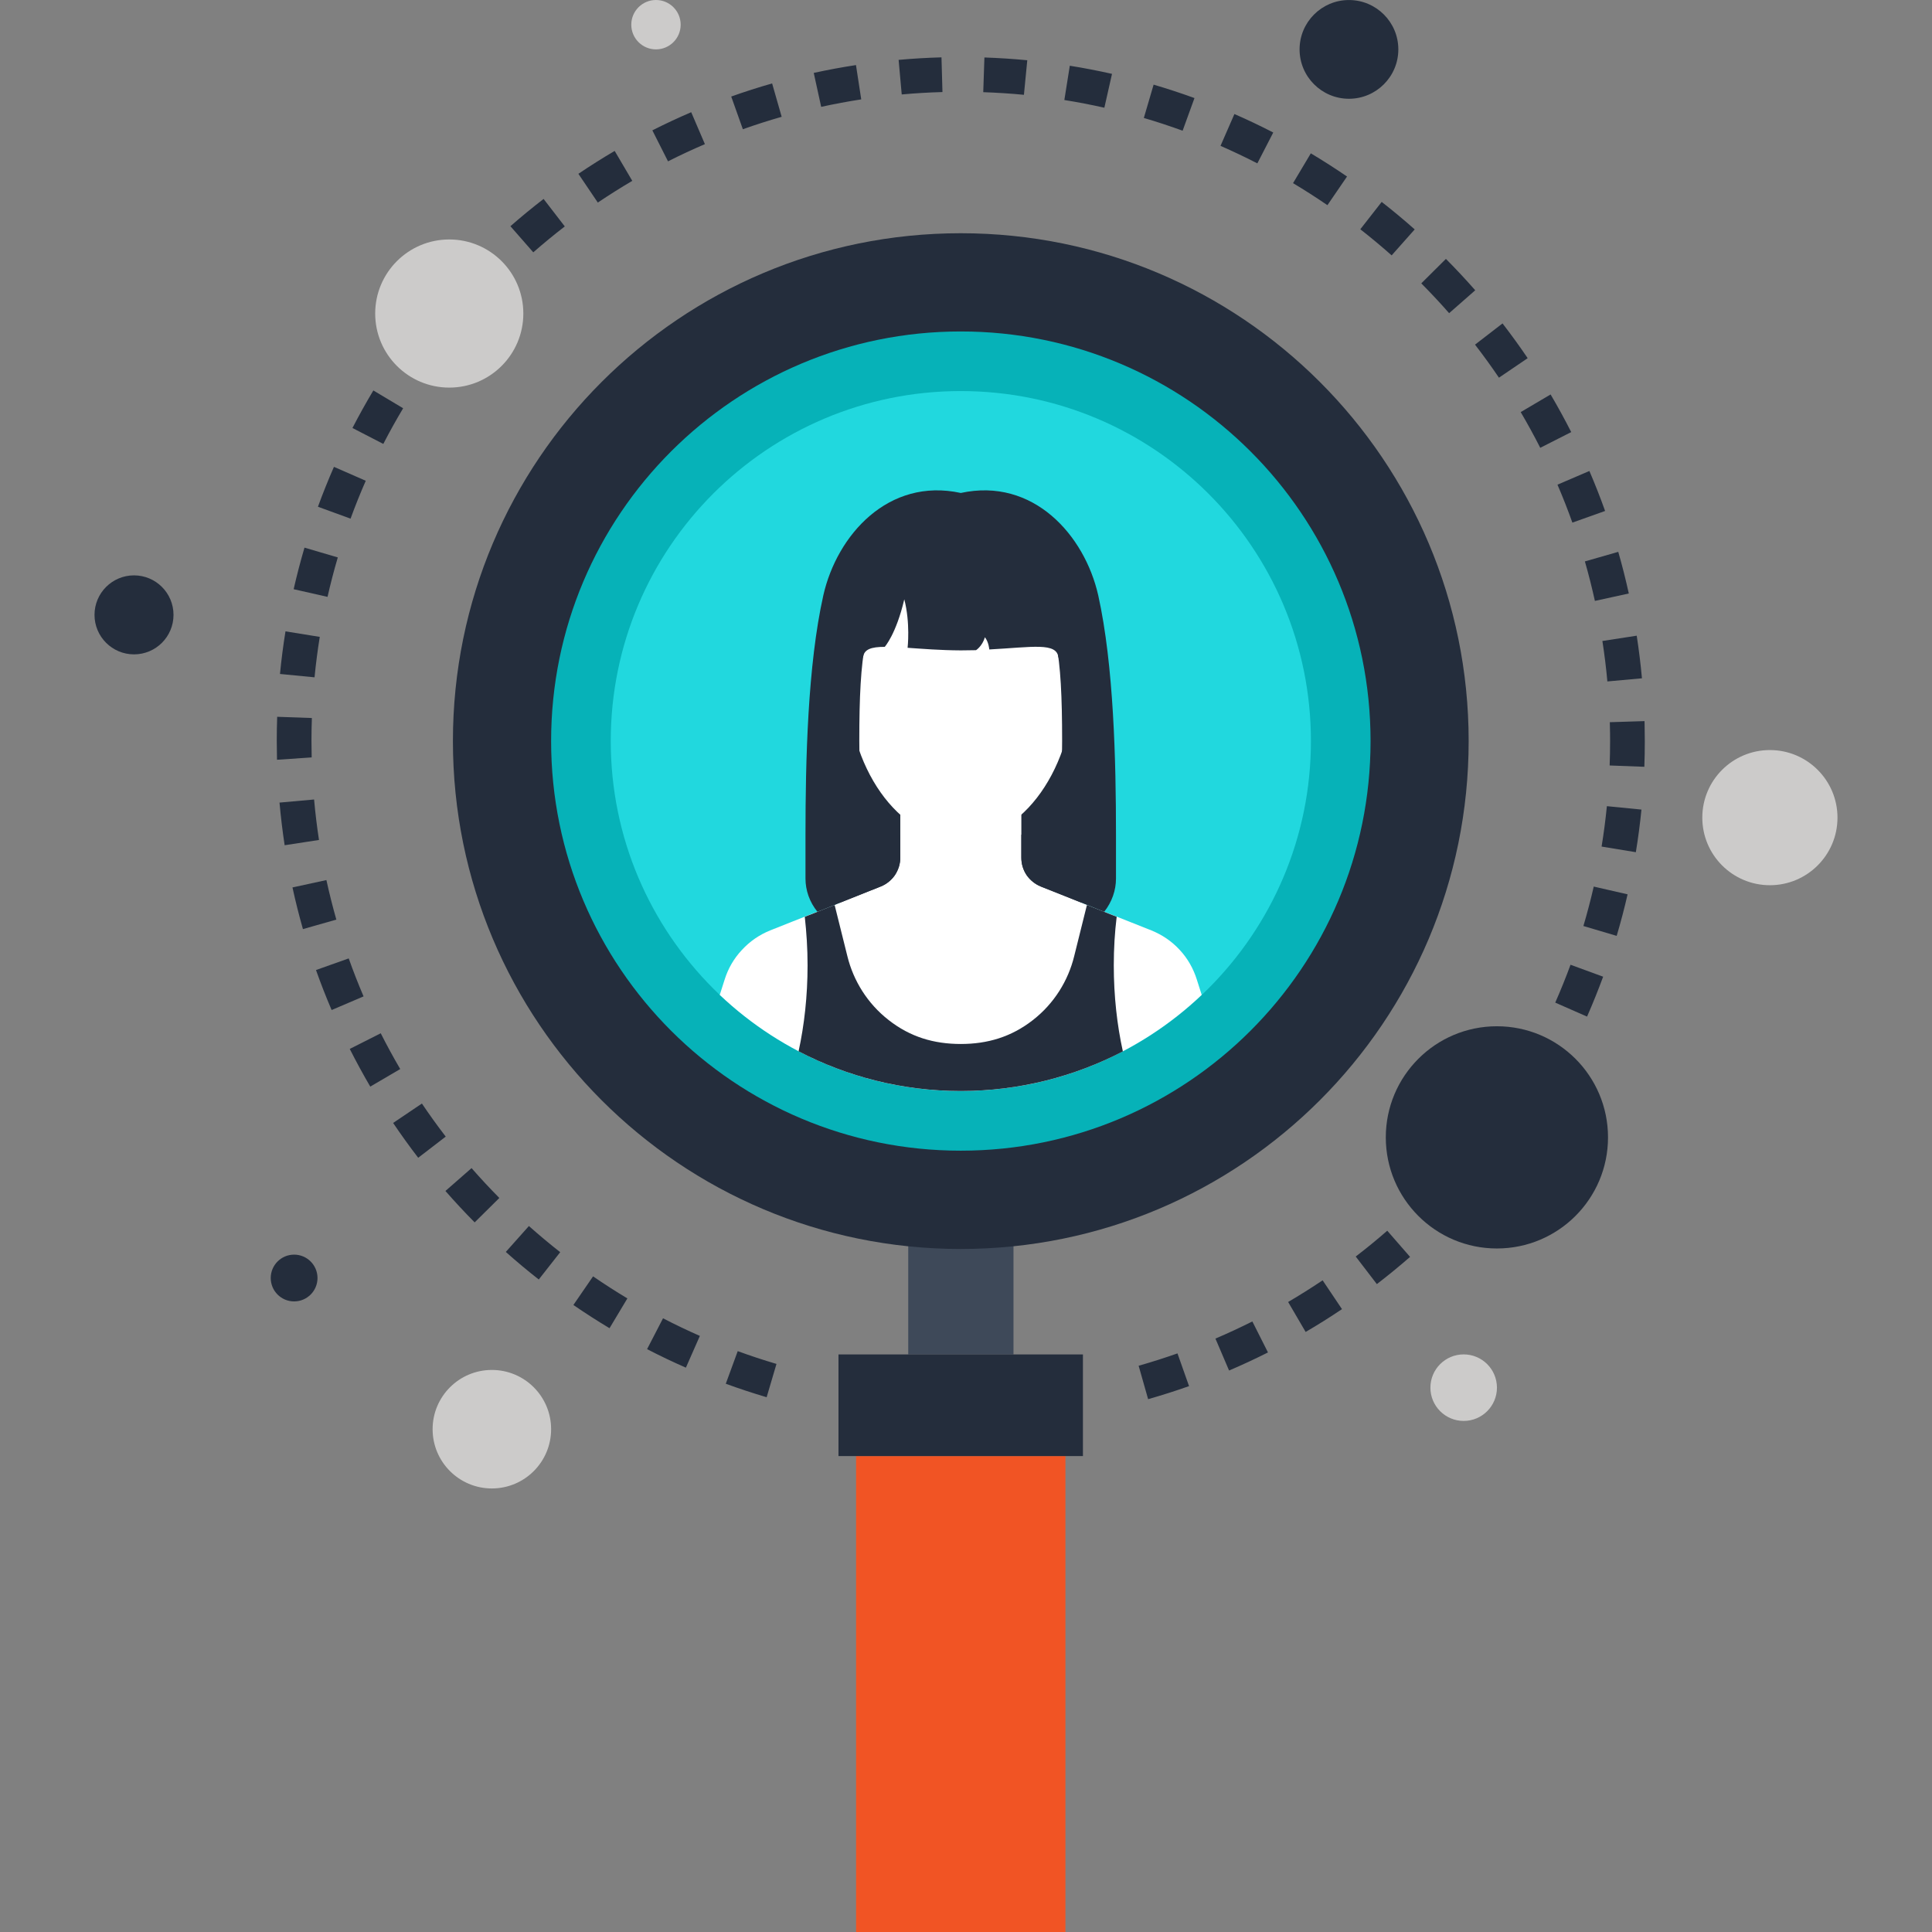
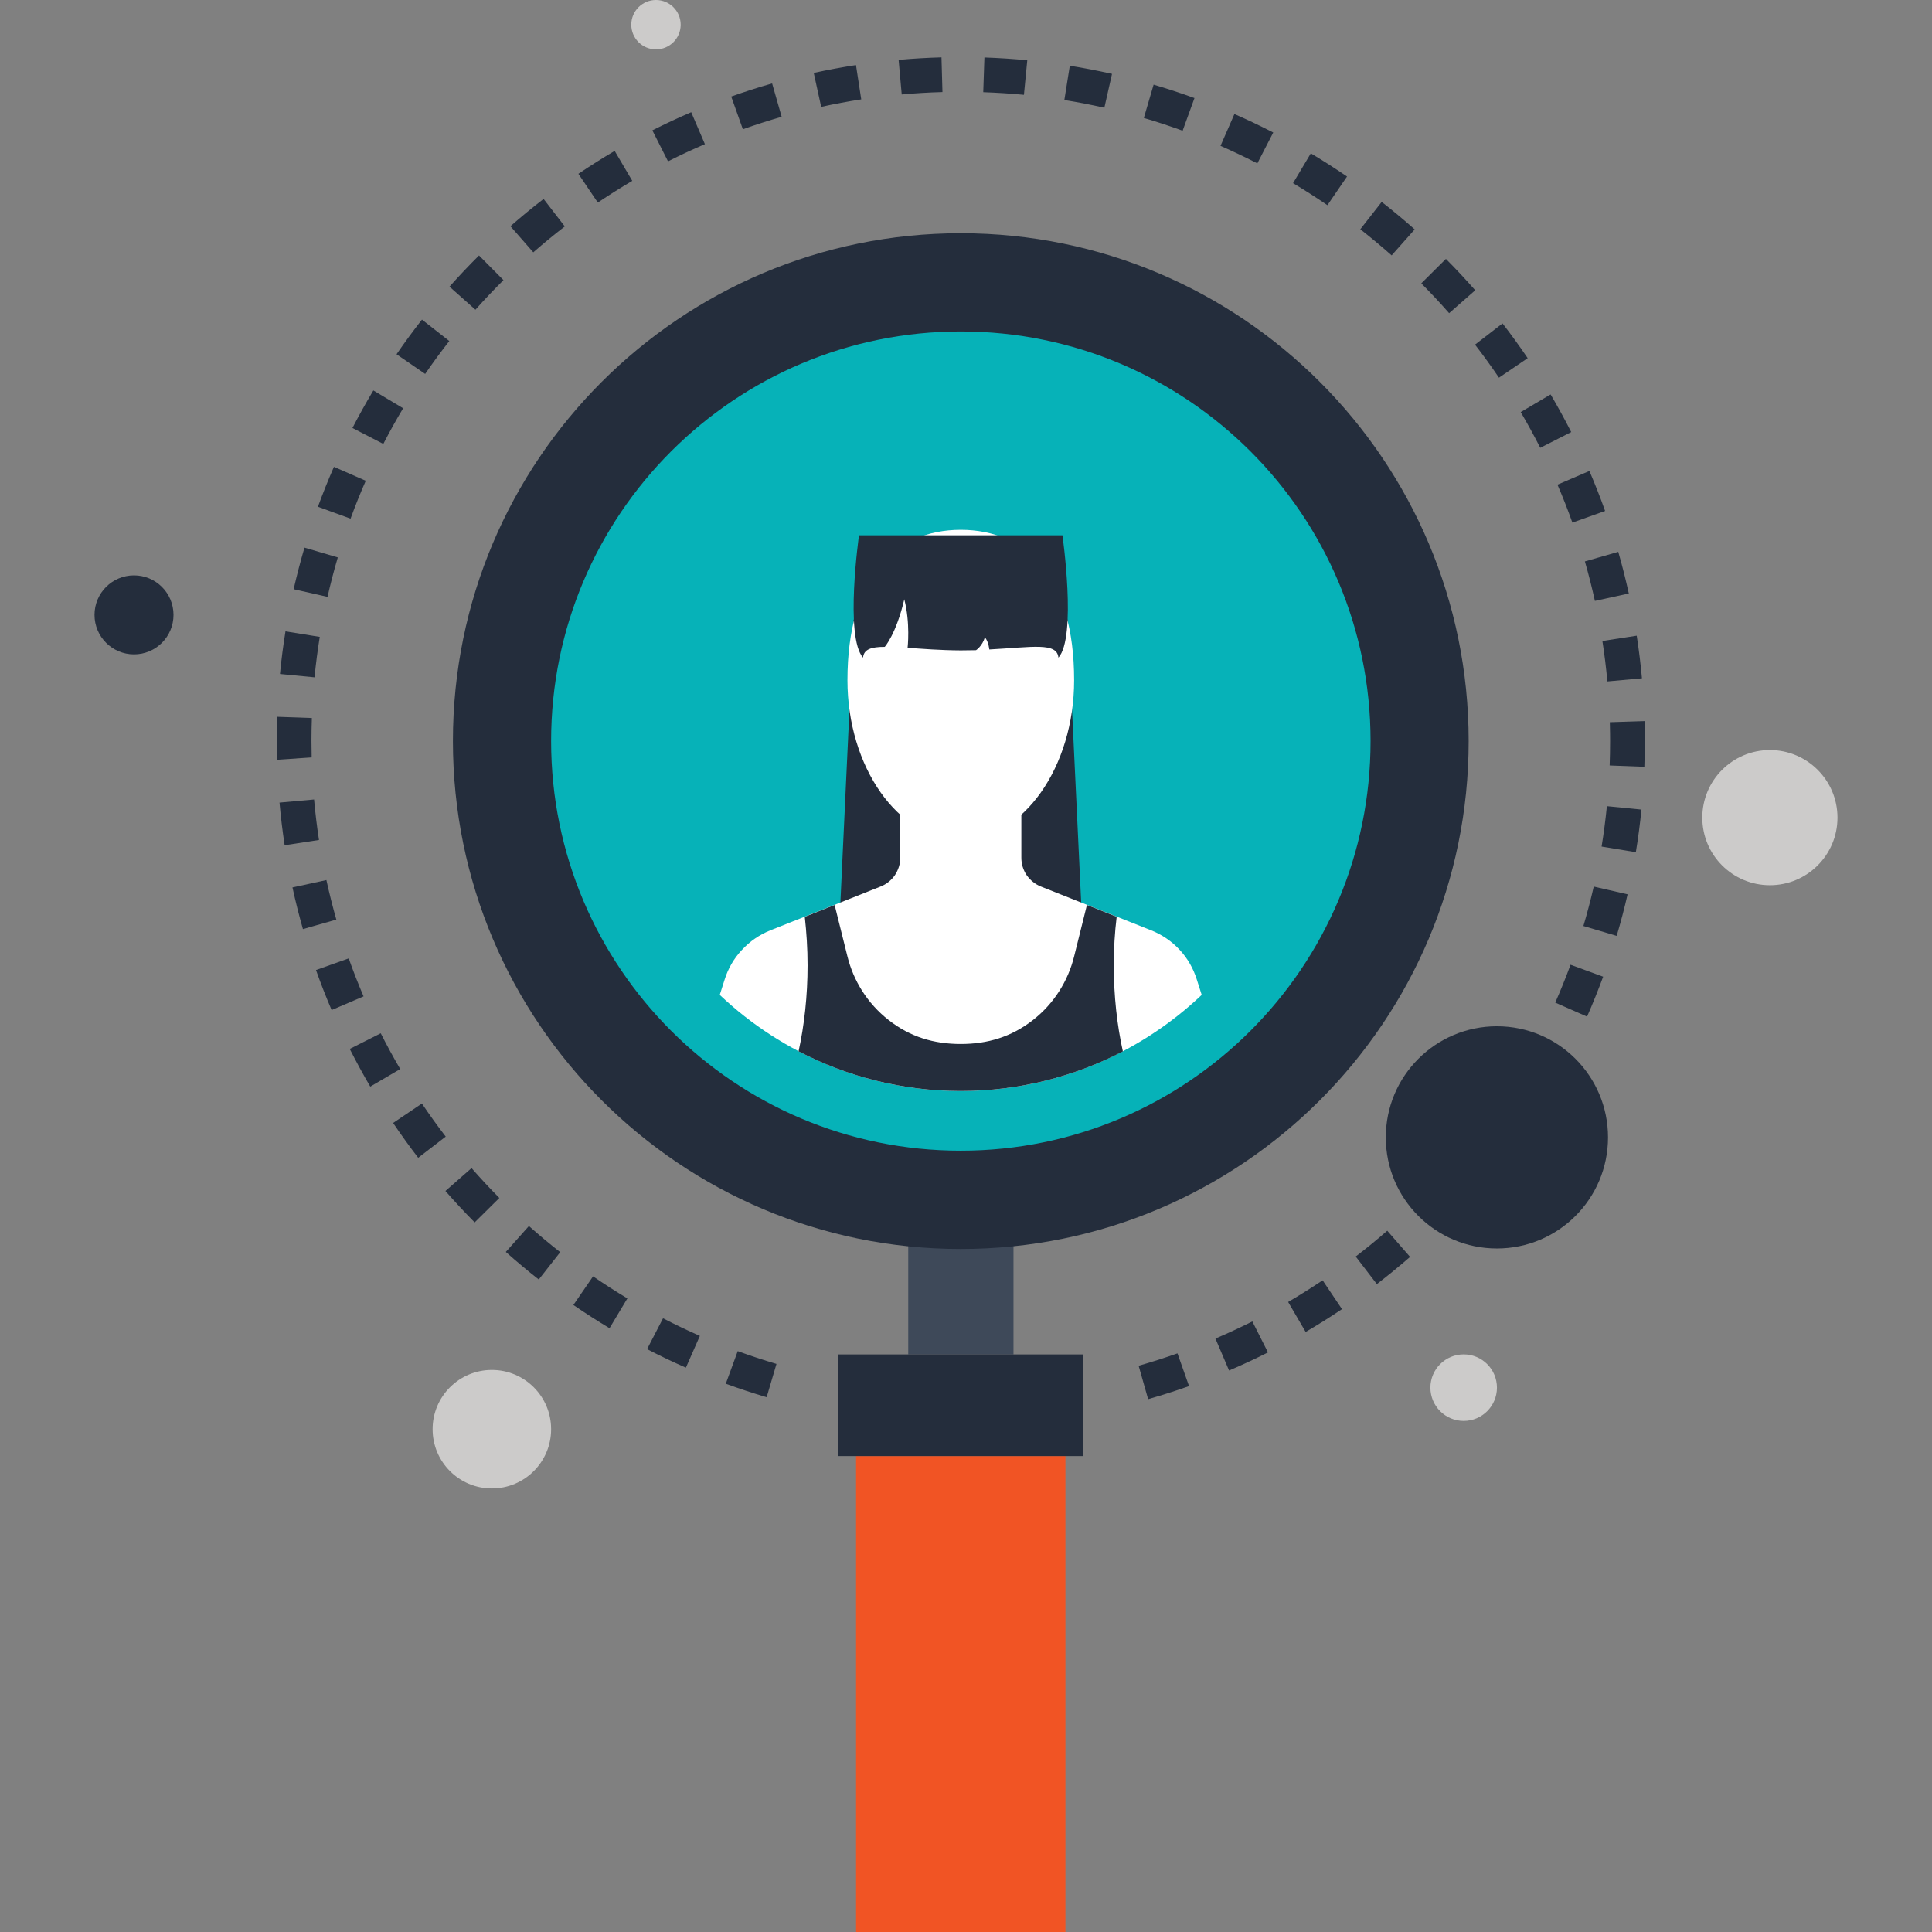
<svg xmlns="http://www.w3.org/2000/svg" version="1.1" id="Layer_1" x="0px" y="0px" viewBox="0 0 512.003 512.003" style="enable-background:new 0 0 512.003 512.003;" xml:space="preserve">
  <rect x="0" y="0" width="512.003" height="512.003" fill="#808080" stroke="none" />
  <path style="fill:#242D3C;" d="M304.266,370.796l-2.514-8.855c3.461-0.98,6.922-2.089,10.291-3.277l3.069,8.676  C311.565,368.594,307.912,369.756,304.266,370.796z M203.169,370.284c-3.635-1.078-7.278-2.281-10.829-3.574l3.167-8.643  c3.361,1.229,6.82,2.373,10.268,3.389L203.169,370.284z M325.719,363.203l-3.615-8.463c3.305-1.405,6.597-2.939,9.784-4.539  l4.142,8.212C332.669,360.105,329.198,361.718,325.719,363.203z M181.768,362.445c-3.474-1.518-6.935-3.172-10.284-4.908  l4.227-8.174c3.182,1.651,6.461,3.218,9.761,4.669L181.768,362.445z M346.012,352.983l-4.641-7.941  c3.09-1.812,6.164-3.745,9.142-5.742l5.13,7.634C352.517,349.043,349.274,351.078,346.012,352.983z M161.531,351.992  c-3.231-1.938-6.454-4.012-9.577-6.154l5.215-7.588c2.967,2.04,6.029,4.009,9.093,5.844L161.531,351.992z M364.882,340.303  l-5.601-7.309c2.824-2.161,5.637-4.462,8.358-6.84l6.047,6.938C370.821,335.59,367.857,338.015,364.882,340.303z M142.781,339.082  c-2.975-2.33-5.914-4.782-8.735-7.304l6.124-6.868c2.678,2.388,5.471,4.718,8.292,6.932L142.781,339.082z M382.029,325.348  l-6.469-6.543c2.557-2.529,5.061-5.161,7.444-7.839l6.868,6.134C387.361,319.916,384.724,322.685,382.029,325.348z M125.791,323.948  c-2.655-2.683-5.263-5.486-7.747-8.325l6.925-6.062c2.363,2.703,4.841,5.366,7.363,7.913L125.791,323.948z M397.179,308.372  l-7.232-5.688c2.214-2.819,4.378-5.74,6.418-8.701l7.575,5.225C401.789,302.328,399.516,305.408,397.179,308.372z M110.828,306.824  c-2.307-3.005-4.544-6.113-6.646-9.229l7.629-5.146c1.997,2.962,4.119,5.914,6.313,8.763L110.828,306.824z M410.104,289.631  l-7.89-4.731c1.861-3.095,3.635-6.275,5.281-9.441l8.166,4.229C413.932,283.028,412.065,286.374,410.104,289.631z M98.125,287.964  c-1.91-3.264-3.738-6.623-5.437-9.987l8.212-4.147c1.613,3.195,3.351,6.385,5.164,9.482L98.125,287.964z M420.588,269.412  l-8.43-3.707c1.457-3.308,2.821-6.687,4.05-10.035l8.643,3.167C423.547,262.369,422.118,265.93,420.588,269.412z M87.887,267.671  c-1.492-3.476-2.885-7.048-4.145-10.601l8.673-3.08c1.198,3.379,2.519,6.758,3.935,10.063L87.887,267.671z M428.439,248.018  l-8.819-2.614c1.016-3.451,1.943-6.971,2.742-10.452l8.968,2.056C430.492,240.684,429.517,244.388,428.439,248.018z M80.282,246.223  c-1.037-3.64-1.971-7.352-2.772-11.041l8.991-1.953c0.763,3.494,1.651,7.025,2.632,10.476L80.282,246.223z M433.518,225.843  l-9.078-1.492c0.579-3.517,1.044-7.119,1.405-10.706l9.16,0.904C434.627,218.332,434.127,222.131,433.518,225.843z M75.436,223.997  c-0.566-3.722-1.024-7.526-1.362-11.3l9.165-0.822c0.32,3.587,0.753,7.196,1.298,10.726L75.436,223.997z M435.773,203.208  l-9.198-0.348c0.074-2.117,0.12-4.252,0.12-6.38c0-1.469-0.018-2.944-0.059-4.424l-0.018-0.666l9.198-0.287l0.023,0.76  c0.038,1.513,0.054,3.069,0.054,4.616C435.891,198.735,435.853,200.975,435.773,203.208z M73.411,201.347l-0.01-0.445  c-0.038-1.508-0.056-3.052-0.056-4.598c0-2.122,0.036-4.239,0.11-6.346l9.196,0.325c-0.069,1.997-0.108,4.001-0.108,6.019  c0,1.469,0.023,2.944,0.056,4.421L73.411,201.347z M425.971,180.59c-0.32-3.558-0.768-7.168-1.318-10.721l9.096-1.403  c0.579,3.743,1.044,7.549,1.388,11.292L425.971,180.59z M83.359,179.497l-9.16-0.888c0.366-3.771,0.852-7.565,1.459-11.292  l9.083,1.464C84.17,172.324,83.704,175.926,83.359,179.497z M422.666,159.247c-0.768-3.489-1.654-7.004-2.652-10.465l8.845-2.537  c1.05,3.645,1.984,7.357,2.793,11.036L422.666,159.247z M86.799,158.18l-8.978-2.035c0.84-3.689,1.805-7.396,2.872-11.016  l8.827,2.596C88.507,151.165,87.59,154.68,86.799,158.18z M416.701,138.501c-1.198-3.359-2.524-6.743-3.953-10.056l8.458-3.63  c1.503,3.494,2.903,7.053,4.165,10.596L416.701,138.501z M92.902,137.449l-8.645-3.156c1.295-3.543,2.721-7.101,4.244-10.573  l8.43,3.689C95.483,130.708,94.129,134.085,92.902,137.449z M408.184,118.674c-1.623-3.2-3.369-6.385-5.179-9.464l7.923-4.675  c1.915,3.249,3.75,6.602,5.466,9.974L408.184,118.674z M101.581,117.647l-8.177-4.224c1.728-3.341,3.589-6.687,5.537-9.948  l7.895,4.718C104.988,111.291,103.217,114.468,101.581,117.647z M397.24,100.091c-2.03-2.993-4.157-5.932-6.341-8.758l7.288-5.622  c2.294,2.972,4.539,6.067,6.666,9.208L397.24,100.091z M112.673,99.098l-7.583-5.215c2.143-3.118,4.408-6.208,6.738-9.18  l7.245,5.676C116.861,93.204,114.708,96.133,112.673,99.098z M384.038,82.995c-2.355-2.688-4.844-5.345-7.38-7.898l6.525-6.487  c2.673,2.683,5.284,5.486,7.772,8.315L384.038,82.995z M125.996,82.081l-6.876-6.111c2.514-2.829,5.146-5.612,7.826-8.266  l6.479,6.531C130.883,76.759,128.381,79.398,125.996,82.081z M368.804,67.676c-2.688-2.378-5.481-4.708-8.305-6.917l5.665-7.25  c2.977,2.324,5.921,4.772,8.748,7.288L368.804,67.676z M141.327,66.87l-6.06-6.922c2.844-2.493,5.801-4.918,8.791-7.227l5.617,7.286  C146.836,62.195,144.028,64.504,141.327,66.87z M351.782,54.374c-2.977-2.035-6.039-4.001-9.111-5.834l4.713-7.903  c3.238,1.933,6.464,4.001,9.595,6.144L351.782,54.374z M158.428,53.683l-5.148-7.619c3.116-2.107,6.351-4.147,9.618-6.067  l4.662,7.928C164.462,49.756,161.388,51.686,158.428,53.683z M333.212,43.295c-3.2-1.644-6.479-3.205-9.761-4.641l3.684-8.435  c3.461,1.513,6.922,3.156,10.291,4.897L333.212,43.295z M177.032,42.757l-4.15-8.212c3.374-1.708,6.84-3.325,10.296-4.81l3.63,8.463  C183.526,39.601,180.242,41.134,177.032,42.757z M313.411,34.637c-3.402-1.234-6.858-2.378-10.281-3.374l2.591-8.832  c3.607,1.062,7.247,2.253,10.829,3.558L313.411,34.637z M196.867,34.25l-3.085-8.668c3.564-1.27,7.209-2.435,10.839-3.471  l2.532,8.845C203.707,31.939,200.246,33.047,196.867,34.25z M292.669,28.547c-3.517-0.794-7.089-1.48-10.604-2.04l1.446-9.088  c3.717,0.594,7.478,1.324,11.185,2.156L292.669,28.547z M217.623,28.319l-1.971-8.996c3.689-0.806,7.457-1.508,11.192-2.079  l1.395,9.093C224.694,26.883,221.123,27.546,217.623,28.319z M271.352,25.124c-3.566-0.343-7.191-0.571-10.78-0.696l0.31-9.198  c3.776,0.131,7.598,0.374,11.359,0.735L271.352,25.124z M238.968,25.032l-0.824-9.165c3.753-0.343,7.572-0.561,11.359-0.668  l0.259,9.196C246.164,24.492,242.537,24.704,238.968,25.032z" />
  <rect x="240.691" y="328.041" style="fill:#3E4959;" width="27.894" height="30.899" />
  <path style="fill:#242D3C;" d="M389.212,196.388c0,74.36-60.27,134.607-134.605,134.607c-74.337,0-134.579-60.244-134.579-134.607  c0-74.33,60.242-134.579,134.579-134.579C328.942,61.809,389.212,122.061,389.212,196.388z" />
  <path style="fill:#06B2B8;" d="M363.215,196.388c0,59.983-48.635,108.557-108.608,108.557c-59.945,0-108.554-48.573-108.554-108.557  c0-59.973,48.609-108.549,108.554-108.549C314.58,87.839,363.215,136.417,363.215,196.388z" />
-   <path style="fill:#21D8DE;" d="M347.412,196.388c0,51.249-41.562,92.751-92.805,92.751c-51.21,0-92.749-41.503-92.749-92.751  c0-51.238,41.541-92.751,92.749-92.751C305.851,103.636,347.412,145.152,347.412,196.388z" />
  <polygon style="fill:#242D3C;" points="282.972,164.198 226.232,164.198 222.359,246.735 286.884,246.735 " />
  <g>
    <path style="fill:#FFFFFF;" d="M318.464,263.657c-16.614,15.77-39.117,25.472-63.846,25.472s-47.232-9.702-63.872-25.472   l1.306-4.099c0.896-2.842,2.406-5.53,4.582-7.834c2.15-2.33,4.685-4.019,7.45-5.146l29.312-11.648   c1.485-0.589,2.79-1.613,3.763-2.995c0.947-1.459,1.434-3.021,1.434-4.659v-14.259h32.077v14.259c0,1.638,0.435,3.2,1.408,4.659   c0.973,1.382,2.301,2.406,3.738,2.995l29.338,11.648c2.765,1.126,5.325,2.816,7.475,5.146c2.15,2.304,3.635,4.992,4.531,7.834   L318.464,263.657z" />
    <path style="fill:#FFFFFF;" d="M254.62,140.406c-17.559,0-30.036,12.785-30.036,39.869c0,22.917,13.437,42.263,30.036,42.263   c16.573,0,30.036-19.348,30.036-42.263C284.657,153.188,272.148,140.406,254.62,140.406z" />
  </g>
  <g>
    <path style="fill:#242D3C;" d="M281.562,141.86H254.62h-26.975c0,0-3.83,26.939,1.073,32.425c0.195-2.225,2.168-2.857,5.75-2.862   c0,0,3.018-3.346,5.179-12.598c1.636,6.292,0.878,12.849,0.878,12.849c3.84,0.261,8.566,0.658,14.098,0.686   c1.408,0,2.77-0.033,4.035-0.054c0,0,1.633-1.011,2.358-3.423c1.027,1.311,1.16,3.233,1.16,3.233   c11.52-0.62,17.938-1.958,18.322,2.171C285.414,168.799,281.562,141.86,281.562,141.86z" />
-     <path style="fill:#242D3C;" d="M233.408,234.936c1.467-0.589,2.783-1.623,3.748-3.011c0.96-1.452,1.426-3.021,1.426-4.636v-6.085   h-9.029c-1.165-8.507-1.828-16.904-1.828-24.85c0-23.521,1.62-32.325,8.125-40.276c8.402-10.227,18.772-12.342,18.772-12.342   s10.368,2.117,18.762,12.342c6.508,7.951,8.092,16.755,8.092,40.276c0,7.946-0.62,16.343-1.818,24.85h-8.991v6.085   c0,1.615,0.435,3.185,1.398,4.636c0.975,1.388,2.307,2.422,3.761,3.011l16.804,6.694c2.048-2.58,3.121-5.688,3.121-8.817v-11.61   c0-19.482-0.586-44.897-4.708-63.444c-3.602-15.918-17.198-31.286-36.421-27.118c-19.236-4.168-32.819,11.2-36.426,27.118   c-4.16,18.547-4.731,43.963-4.731,63.444v11.61c0,3.128,1.068,6.236,3.167,8.817L233.408,234.936z" />
    <path style="fill:#242D3C;" d="M297.574,278.633c-12.854,6.682-27.469,10.499-42.957,10.499s-30.131-3.814-42.982-10.522   c1.51-6.938,2.381-14.643,2.381-22.784c0-4.454-0.282-8.73-0.742-12.877h0.051l7.859-3.123l3.379,13.568   c1.587,6.477,5.299,12.544,10.957,16.947c5.683,4.454,11.955,6.326,19.098,6.326c7.094,0,13.389-1.869,19.098-6.326   c5.658-4.403,9.37-10.47,10.957-16.947l3.377-13.568l7.859,3.123h0.026c-0.509,4.147-0.768,8.422-0.768,12.877   C295.168,263.964,296.038,271.695,297.574,278.633z" />
  </g>
  <rect x="226.867" y="385.871" style="fill:#F15424;" width="55.485" height="126.131" />
  <g>
    <rect x="222.208" y="358.94" style="fill:#242D3C;" width="64.783" height="26.936" />
    <circle style="fill:#242D3C;" cx="396.698" cy="301.417" r="29.445" />
  </g>
  <g>
-     <circle style="fill:#CCCBCA;" cx="119.06" cy="83.09" r="19.63" />
    <circle style="fill:#CCCBCA;" cx="173.842" cy="6.543" r="6.543" />
  </g>
  <g>
    <circle style="fill:#242D3C;" cx="35.515" cy="162.947" r="10.468" />
-     <circle style="fill:#242D3C;" cx="77.944" cy="338.691" r="6.198" />
  </g>
  <circle style="fill:#CCCBCA;" cx="387.891" cy="367.747" r="8.817" />
-   <path style="fill:#242D3C;" d="M370.575,13.092c0,7.222-5.868,13.082-13.084,13.082c-7.219,0-13.087-5.862-13.087-13.082  c0-7.227,5.868-13.084,13.087-13.084C364.708,0.008,370.575,5.865,370.575,13.092z" />
  <g>
    <path style="fill:#CCCBCA;" d="M486.956,216.684c0,9.889-8.028,17.91-17.91,17.91c-9.9,0-17.915-8.02-17.915-17.91   c0-9.894,8.015-17.91,17.915-17.91C478.927,198.774,486.956,206.789,486.956,216.684z" />
    <circle style="fill:#CCCBCA;" cx="130.35" cy="378.755" r="15.703" />
  </g>
  <g>
</g>
  <g>
</g>
  <g>
</g>
  <g>
</g>
  <g>
</g>
  <g>
</g>
  <g>
</g>
  <g>
</g>
  <g>
</g>
  <g>
</g>
  <g>
</g>
  <g>
</g>
  <g>
</g>
  <g>
</g>
  <g>
</g>
</svg>